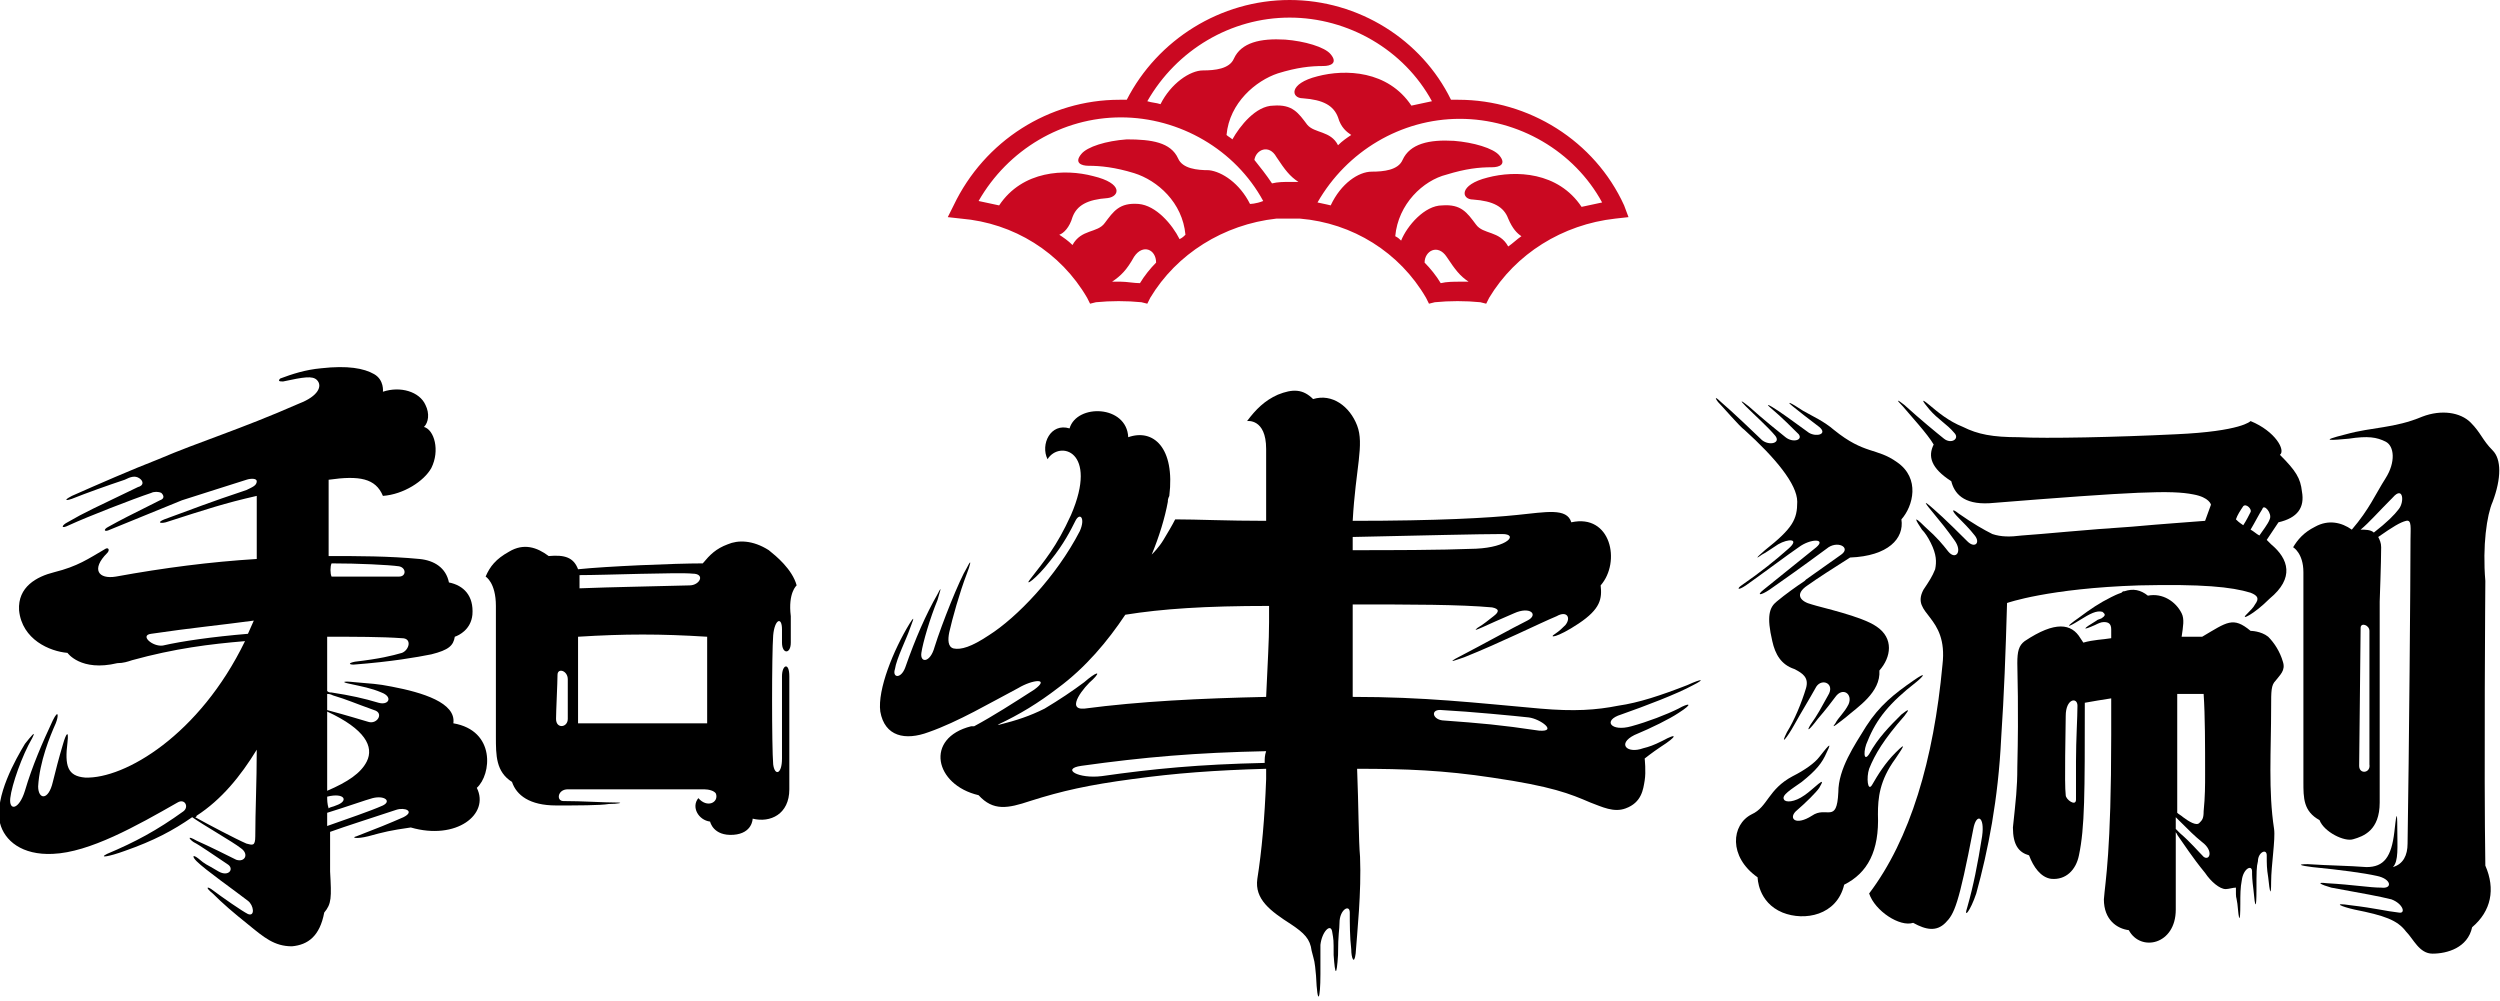
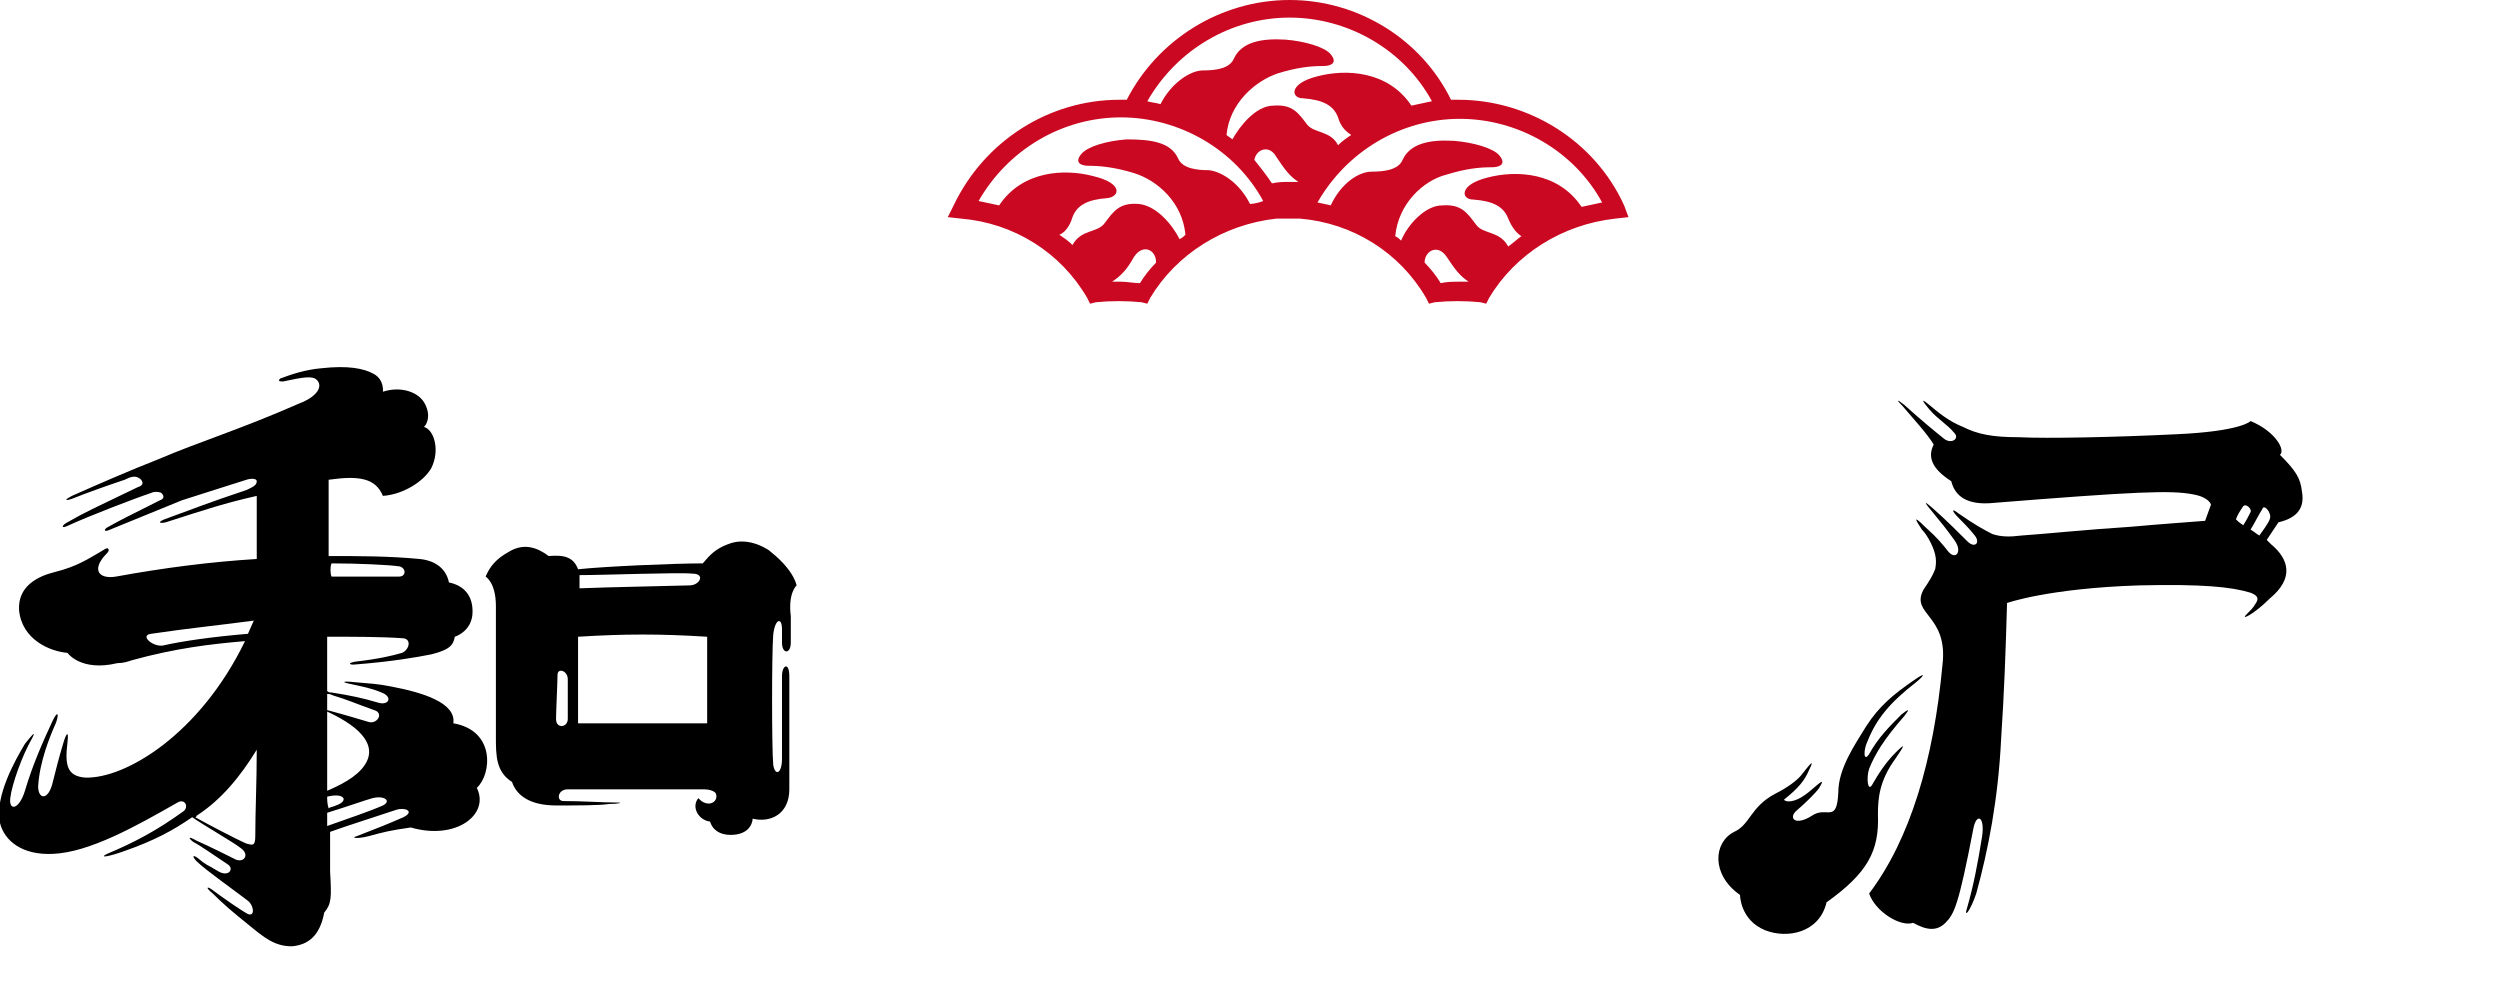
<svg xmlns="http://www.w3.org/2000/svg" version="1.1" id="標誌" x="0px" y="0px" viewBox="0 0 170.4 68.2" style="enable-background:new 0 0 170.4 68.2;" xml:space="preserve">
  <style type="text/css">
	.st0{fill:#CA0821;}
</style>
  <g>
    <path class="st0" d="M110.7,14c-2-4.4-6.5-7.2-11.3-7.2c-0.2,0-0.3,0-0.5,0C96.9,2.7,92.6,0,87.9,0c-4.7,0-9,2.7-11.1,6.8   c-0.2,0-0.3,0-0.5,0h0c-4.8,0-9.2,2.8-11.3,7.2l-0.4,0.8l0.9,0.1c3.6,0.3,6.8,2.3,8.6,5.4l0.2,0.4l0.4-0.1c1-0.1,2.1-0.1,3.1,0   l0.4,0.1l0.2-0.4c1.8-3,5-5,8.6-5.4c0,0,0.4,0,0.8,0s0.8,0,0.8,0c3.6,0.3,6.8,2.3,8.6,5.4l0.2,0.4l0.4-0.1c1-0.1,2.1-0.1,3.1,0   l0.4,0.1l0.2-0.4c1.8-3,5-5,8.6-5.4l0.9-0.1L110.7,14z M77.7,19.3c-0.4,0-0.9-0.1-1.3-0.1c-0.2,0-0.4,0-0.6,0   c0.6-0.4,1-0.8,1.5-1.7c0.6-0.9,1.5-0.5,1.5,0.4C78.4,18.3,78,18.8,77.7,19.3z M85.2,13.9c-0.7-1.4-1.9-2.2-2.8-2.3   c-0.8,0-1.8-0.1-2.1-0.8c-0.5-1.1-1.8-1.3-3.5-1.3c-1.4,0.1-2.7,0.5-3.1,1c-0.5,0.6,0,0.8,0.5,0.8c0.8,0,1.8,0.1,3.1,0.5   c1.6,0.5,3.3,2,3.5,4.2c-0.1,0.1-0.2,0.2-0.4,0.3c-0.5-1-1.6-2.3-2.8-2.4c-1.3-0.1-1.7,0.5-2.3,1.3c-0.5,0.7-1.6,0.4-2.2,1.5   c-0.3-0.3-0.6-0.5-0.9-0.7c0.3-0.1,0.7-0.5,0.9-1.2c0.3-0.8,1-1.2,2.4-1.3c0.8-0.1,1.1-1-1-1.5c-1.9-0.5-4.8-0.4-6.4,2   c-0.5-0.1-0.9-0.2-1.4-0.3c2-3.5,5.7-5.7,9.7-5.7c4,0,7.8,2.2,9.7,5.7C85.6,13.9,85.2,13.9,85.2,13.9z M87.9,12.4   c-0.4,0-0.8,0-1.2,0.1c-0.4-0.6-0.8-1.1-1.2-1.6c0.1-0.7,1-1.1,1.5-0.2c0.6,0.9,0.9,1.3,1.5,1.7C88.4,12.4,88.1,12.4,87.9,12.4z    M89.1,8.5c-0.6-0.8-1-1.4-2.3-1.3c-1.2,0-2.3,1.4-2.8,2.3c-0.1-0.1-0.3-0.2-0.4-0.3c0.2-2.2,2-3.7,3.5-4.2   c1.3-0.4,2.2-0.5,3.1-0.5c0.5,0,1-0.2,0.5-0.8c-0.4-0.5-1.8-0.9-3.1-1c-1.7-0.1-3,0.2-3.5,1.3c-0.3,0.7-1.3,0.8-2.1,0.8   c-0.9,0-2.2,0.9-2.9,2.3c-0.3-0.1-0.6-0.1-0.9-0.2c2-3.5,5.7-5.7,9.7-5.7c4,0,7.8,2.2,9.7,5.7c-0.5,0.1-0.9,0.2-1.4,0.3   c-1.6-2.4-4.5-2.5-6.4-2c-2,0.5-1.8,1.5-1,1.5c1.4,0.1,2.1,0.5,2.4,1.3c0.2,0.7,0.6,1,0.9,1.2c-0.3,0.2-0.6,0.4-0.9,0.7   C90.7,8.9,89.6,9.1,89.1,8.5z M99.5,19.2c-0.4,0-0.9,0-1.3,0.1c-0.3-0.5-0.7-1-1.1-1.4c0-0.8,0.9-1.3,1.5-0.4   c0.6,0.9,0.9,1.3,1.5,1.7C99.9,19.2,99.7,19.2,99.5,19.2z M107.8,14.1c-1.6-2.4-4.5-2.5-6.4-2c-2,0.5-1.8,1.5-1,1.5   c1.4,0.1,2.1,0.5,2.4,1.3c0.3,0.7,0.6,1,0.9,1.2c-0.3,0.2-0.6,0.5-0.9,0.7c-0.6-1.1-1.7-0.8-2.2-1.5c-0.6-0.8-1-1.4-2.3-1.3   c-1.2,0-2.4,1.4-2.8,2.4c-0.1-0.1-0.2-0.2-0.4-0.3c0.2-2.2,1.9-3.8,3.5-4.2c1.3-0.4,2.2-0.5,3.1-0.5c0.5,0,1-0.2,0.5-0.8   c-0.4-0.5-1.8-0.9-3.1-1c-1.7-0.1-3,0.2-3.5,1.3c-0.3,0.7-1.3,0.8-2.1,0.8c-0.9,0-2.1,0.8-2.8,2.3c0,0-0.4-0.1-0.9-0.2   c2-3.5,5.7-5.7,9.7-5.7c4,0,7.8,2.2,9.7,5.7C108.7,13.9,108.3,14,107.8,14.1z" />
    <g>
      <g>
        <path d="M30.9,49.3c0.2-1.4-2.1-2.1-4.2-2.5c-1-0.2-1.4-0.2-2.5-0.3c-0.9-0.1-0.9,0-0.4,0.1c0.9,0.2,1.5,0.3,2.2,0.6     c0.8,0.3,0.5,0.9-0.2,0.7c-1-0.3-1.9-0.5-3.2-0.7c-0.1,0-0.2,0-0.3-0.1c0-1.2,0-2.5,0-3.7c1.9,0,3.7,0,5.1,0.1c0.7,0,0.5,0.8,0,1     c-0.7,0.2-1.5,0.4-3.2,0.6c-0.5,0.1-0.4,0.2-0.1,0.2c2.6-0.2,4.3-0.5,5.3-0.7c1.2-0.3,1.5-0.6,1.6-1.2c0.3-0.1,1.1-0.5,1.2-1.5     c0.1-1.3-0.6-2-1.6-2.2c-0.2-1-1-1.5-2-1.6c-2.1-0.2-4.2-0.2-6.2-0.2c0-1.8,0-3.5,0-5.2c2.1-0.3,3.2-0.1,3.7,1.1     c1.4-0.1,2.8-1,3.3-1.9c0.6-1.2,0.2-2.6-0.5-2.8c0.3-0.3,0.4-0.9,0.1-1.5c-0.4-0.9-1.7-1.3-2.9-0.9c0,0,0.1-0.8-0.6-1.2     c-0.7-0.4-1.8-0.6-3.6-0.4c-1.1,0.1-2,0.4-2.8,0.7C18.9,26,19.1,26,19.3,26c1.4-0.3,2-0.4,2.3-0.1c0.4,0.4,0.1,1.1-1.2,1.6     c-4.1,1.8-6.8,2.6-9.6,3.8C9,32,6.7,33,4.9,33.8c-0.4,0.2-0.6,0.4,0,0.2c1-0.4,2.4-0.9,3.6-1.3c0.4-0.2,0.7-0.3,1-0.1     c0.3,0.2,0.3,0.5-0.1,0.6c-2.9,1.4-3.6,1.7-4.8,2.4c-0.4,0.2-0.5,0.5,0.1,0.2c1.3-0.6,4.4-1.8,5.6-2.2c0.2-0.1,0.5-0.1,0.7,0     c0.2,0.2,0.2,0.4-0.1,0.5c-2.2,1.1-2.6,1.3-3.5,1.8c-0.4,0.2-0.3,0.4,0.1,0.2c0.7-0.3,4.2-1.7,4.9-2c1.6-0.5,3.1-1,4.4-1.4     c0.3-0.1,0.7-0.1,0.7,0.1c0,0.3-0.3,0.4-0.7,0.6c-2.7,0.9-3.4,1.2-5.6,2c-0.5,0.2-0.3,0.3,0.1,0.2c2.8-0.9,4-1.3,6.2-1.8     c0,1.4,0,2.8,0,4.3c-3.2,0.2-6.3,0.6-9.6,1.2c-1.2,0.2-1.7-0.5-0.6-1.6c0.2-0.2,0.1-0.4-0.1-0.3c-1.2,0.7-1.9,1.2-3.5,1.6     c-1.2,0.3-2.5,1-2.4,2.6c0.2,2,2.1,2.8,3.3,2.9c0,0,0.9,1.3,3.4,0.7C8.4,45.2,8.7,45.1,9,45l0,0c2.9-0.8,5.3-1.1,7.7-1.3     c-3.1,6.4-8.2,9.4-10.9,9.3c-1.2-0.1-1.4-0.8-1.2-2.4c0.1-0.9-0.1-0.6-0.3,0.1c-0.3,1-0.5,1.8-0.7,2.6c-0.3,1.3-1,1.2-1,0.3     c0.1-1.7,0.8-3.4,1.2-4.3C4,48.8,4,48.3,3.6,49.1c-0.7,1.5-1.4,3.1-1.9,4.8c-0.4,1.3-1.1,1.4-1,0.5c0.1-0.9,0.8-2.9,1.5-4.1     c0.3-0.6-0.1-0.1-0.5,0.4c-0.6,1-2.1,3.6-1.7,5.4c0.3,1.2,1.5,2.2,3.6,2.1c2.5-0.1,5.7-1.9,8.5-3.5c0.5-0.3,0.8,0.3,0.4,0.6     c-1.8,1.3-3.3,2.1-5.2,2.9c-0.6,0.3,0.1,0.2,1.2-0.2c2-0.7,3.3-1.4,4.6-2.3c0.7,0.5,2.8,1.7,3.3,2.1c0.6,0.4,0.3,1-0.3,0.8     c-0.6-0.3-1.8-0.9-2.7-1.3c-0.7-0.4-0.5-0.1-0.2,0.1c0.4,0.2,1.4,0.9,2.3,1.5c0.5,0.3,0.1,0.9-0.6,0.5c-1-0.6-0.8-0.4-1.4-0.9     c-0.4-0.3-0.4-0.1-0.1,0.2c0.6,0.6,2.6,2,3.5,2.7c0.4,0.3,0.5,1.1,0,0.9c-0.4-0.2-1.7-1.1-2.5-1.7c-0.3-0.2-0.4-0.1,0.1,0.3     c0.7,0.7,1.4,1.3,2.4,2.1c1.1,0.9,1.8,1.5,3,1.5c1.1-0.1,1.9-0.7,2.2-2.3c0.5-0.6,0.5-1,0.4-2.8c0-0.8,0-1.8,0-2.7     c1.1-0.4,2.7-0.9,4.5-1.5c0.6-0.2,1.3,0.1,0.5,0.5c-0.9,0.4-1.9,0.8-3.2,1.3c-0.4,0.1,0,0.2,0.8,0c1.1-0.3,1.5-0.4,2.9-0.6     c3.1,0.9,5.4-0.9,4.5-2.7C33.5,52.8,33.8,49.8,30.9,49.3z M22.7,47.4c1,0.3,1.4,0.5,2.8,1c0.7,0.2,0.2,1-0.4,0.8     c-0.7-0.2-1.3-0.4-2.8-0.8c0-0.4,0-0.7,0-1.1C22.4,47.3,22.5,47.3,22.7,47.4z M22.3,54.3c1.2-0.3,1.5,0.3,0.6,0.6     c-0.2,0.1-0.4,0.1-0.5,0.2C22.3,54.8,22.3,54.5,22.3,54.3z M22.3,53.9c0-1.7,0-3.5,0-5.4c2.6,1.2,3.2,2.4,2.7,3.4     C24.6,52.7,23.7,53.3,22.3,53.9z M22.6,38.4c1.8,0,3.9,0.1,4.6,0.2c0.5,0.1,0.5,0.7,0,0.7c-2.2,0-3,0-4.6,0     C22.5,39.1,22.5,38.6,22.6,38.4z M11.1,44c-0.7,0.1-1.6-0.7-0.8-0.8c2.7-0.4,4.8-0.6,7-0.9c-0.1,0.2-0.3,0.7-0.4,0.9     C14.5,43.4,12.4,43.7,11.1,44z M16.8,57.5c-0.7-0.3-2.6-1.3-3.5-1.8c0,0,0.1,0,0.1-0.1c1.7-1.1,3-2.7,4.1-4.5     c0,2.2-0.1,4.2-0.1,5.9C17.4,57.7,17.2,57.6,16.8,57.5z M26.1,54.9c-0.9,0.4-2.4,0.9-3.8,1.4c0-0.3,0-0.6,0-0.9     c1.3-0.4,2.7-0.9,3.1-1C26.2,54.2,26.7,54.6,26.1,54.9z" />
        <path d="M54.3,39.9c-0.3-1.1-1.4-2-1.9-2.4c-1.1-0.7-2.1-0.7-2.8-0.4c-0.8,0.3-1.2,0.7-1.7,1.3c-1.9,0-6.6,0.2-8.5,0.4     c-0.3-0.8-0.9-1-2-0.9c-0.8-0.6-1.7-0.9-2.7-0.3c-0.9,0.5-1.3,1-1.6,1.7c0,0,0.7,0.4,0.7,2c0,1.5,0,5.7,0,8.9     c0,1.3,0,2.4,1.1,3.1c0.3,0.9,1.2,1.6,3,1.6c1.4,0,3,0,3.6-0.1c0.6,0,1.1-0.1,0.5-0.1c-0.9,0-2.3-0.1-3.6-0.1     c-0.5,0-0.4-0.8,0.3-0.8c1.1,0,8.9,0,9.3,0c0.3,0,0.7,0.1,0.8,0.3c0.2,0.6-0.6,1-1.2,0.3c-0.5,0.6,0,1.5,0.8,1.6     c0,0,0.2,1,1.6,0.9c1.3-0.1,1.3-1.1,1.3-1.1c1.2,0.3,2.5-0.3,2.5-2c0,0,0-0.2,0-1.9c0-2.1,0-4.1,0-5.8c0-1-0.5-0.8-0.5,0     c0,0,0,0,0,0c0,2.3,0,5,0,5.6c0,1.1-0.5,1.2-0.6,0.4c-0.1-1.2-0.1-7.5,0-8.8c0.1-1.1,0.6-1.3,0.6-0.4c0,0.2,0,0.5,0,0.9l0,0     c0,0.8,0.6,0.8,0.6,0c0-0.8,0-1.4,0-1.8C53.7,40.4,54.3,39.9,54.3,39.9z M48.2,43.4c0,1.7,0,3.6,0,5.9c-2.3,0-6,0-8.8,0     c0-2.1,0-4.5,0-5.9C42.6,43.2,45,43.2,48.2,43.4z M47.2,39.1c0.9,0,0.5,0.8-0.2,0.8c-3.7,0.1-4.8,0.1-7.5,0.2c0-0.4,0-0.7,0-0.9     C41.2,39.2,46.3,39,47.2,39.1z M37.9,49c0-0.5,0.1-2.5,0.1-3c0-0.5,0.7-0.3,0.7,0.3c0,1.4,0,2.4,0,2.7     C38.7,49.6,37.9,49.7,37.9,49z" />
      </g>
      <g>
-         <path d="M154.6,43.4c-0.5-0.4-1.2-0.4-1.2-0.4c-1.2-1-1.6-0.6-3.3,0.4c-0.4,0-0.9,0-1.4,0c0.1-0.7,0.2-1.2,0-1.6     c-0.4-0.8-1.3-1.4-2.3-1.2c-0.5-0.4-1-0.5-1.6-0.3c-0.1,0-0.1,0-0.2,0.1c-0.3,0.1-0.5,0.2-0.7,0.3c-0.8,0.4-1.4,0.8-2.2,1.4     c-1,0.7-0.8,0.7,0,0.2c0.8-0.5,1.2-0.7,1.6-0.6c0.1,0.1,0.3,0.2,0,0.4c0,0,0,0,0,0c-0.1,0.1-0.3,0.1-0.4,0.2     c-1,0.6-1,0.7-0.1,0.3c0.2-0.1,0.4-0.2,0.6-0.2c0.3,0,0.5,0.1,0.5,0.5c0,0,0,0,0,0c0,0.2,0,0.4,0,0.6c-0.6,0.1-1.2,0.1-1.9,0.3     l-0.2-0.3c-0.6-1-1.7-1.2-3.8,0.2c-0.4,0.3-0.5,0.7-0.5,1.5c0,0.8,0.1,2.9,0,7.1c0,1.4-0.1,2.2-0.3,4.1c0,1.2,0.4,1.7,1.1,1.9     c0.3,0.8,0.8,1.5,1.5,1.6c1,0.1,1.7-0.6,1.9-1.6c0.4-1.9,0.4-4.2,0.4-10.4c0.5-0.1,1.2-0.2,1.8-0.3c0,1,0,2,0,2.5     c0,8-0.4,9.9-0.5,11.2c0,1.4,0.9,2,1.7,2.1c0.8,1.5,3.2,1,3.2-1.4c0-0.4,0-2.5,0-5.3c0,0.1,0.1,0.1,0.1,0.2     c0.5,0.7,1,1.5,1.9,2.6v0c0.4,0.6,1,1.1,1.4,1.1c0.2,0,0.5-0.1,0.7-0.1c0,0.9,0,0.4,0.1,1.1c0.1,1.2,0.2,1.4,0.2,0     c0-0.6,0-1.1,0.1-1.6c0.1-0.8,0.7-1.1,0.7-0.6c0,0.3,0,0.5,0.1,1.3c0.1,1.2,0.2,1.3,0.2,0c0-1.3,0-1.6,0.1-2     c0-0.6,0.6-0.9,0.6-0.4c0,0.6,0,0.9,0.1,1.5c0.1,1,0.2,1.4,0.2,0.3s0.3-2.9,0.2-3.6c-0.4-2.6-0.2-5.3-0.2-8.3     c0-1.1,0-1.5,0.3-1.8c0.3-0.4,0.7-0.7,0.5-1.3C155.4,44.4,155,43.8,154.6,43.4z M141.5,51.9c0,1.3,0,2.3,0,2.6     c0,0.5-0.7,0-0.7-0.3c-0.1-0.8,0-4.5,0-5.4c0-1.2,0.8-1.3,0.8-0.7C141.6,48.9,141.5,50.4,141.5,51.9z M150.3,52.8     c0,0.7,0,1.5-0.1,2.5c0,0.5-0.1,0.6-0.3,0.8c-0.2,0.2-0.7-0.1-1.1-0.4c-0.1-0.1-0.3-0.2-0.4-0.3c0-2.6,0-5.6,0-8.1     c0.8,0,1.4,0,1.8,0C150.3,48.8,150.3,50.8,150.3,52.8z M150.2,58.4c-0.4-0.4-0.9-1-1.6-1.6c-0.1-0.1-0.2-0.2-0.3-0.3     c0-0.3,0-0.6,0-0.8c0.1,0.1,0.1,0.1,0.2,0.2c0.7,0.7,1.1,1.1,1.6,1.5C150.9,58,150.6,58.7,150.2,58.4z" />
-         <path d="M122.5,34.2c0,1.2-0.3,1.8-2.2,3.3c-0.7,0.6-0.6,0.6-0.2,0.3c0.2-0.1,0.5-0.3,1.1-0.7c0.7-0.4,1.5-0.4,0.7,0.3     c-0.9,0.8-1.9,1.6-3.2,2.5c-0.3,0.2-0.3,0.4,0.3,0c1-0.7,3-2.2,3.6-2.6c0.8-0.6,1.9-0.6,1.2,0c-1,0.8-2.1,1.7-3.6,2.9     c-0.5,0.4-0.2,0.4,0.4,0c1-0.7,2-1.4,3.9-2.8c0.7-0.6,1.7-0.1,1,0.4c-1,0.7-1.4,1-2.4,1.7c0,0,0,0-0.1,0.1c0,0,0,0,0,0     c-0.6,0.4-1.3,0.9-1.9,1.4c-0.5,0.4-0.7,1-0.3,2.7c0.2,0.9,0.6,1.6,1.5,1.9c0.6,0.3,1,0.6,0.8,1.3c-0.3,1-0.8,2.2-1.3,3     c-0.5,1,0,0.4,0.5-0.5c0.5-0.9,1-1.7,1.5-2.6c0.4-0.6,1.3-0.2,0.8,0.6c-0.5,0.9-0.7,1.3-1.2,2c-0.3,0.5-0.1,0.4,0.5-0.4     c0.6-0.7,0.9-1.1,1.2-1.5c0.5-0.7,1.2-0.2,0.9,0.5c-0.3,0.6-0.7,0.9-0.9,1.3c-0.4,0.5,0.3-0.1,0.7-0.4c0.8-0.7,2.4-1.7,2.3-3.2     c0.8-0.9,1-2.2-0.2-3c-1-0.7-3.8-1.3-4.4-1.5c-0.8-0.2-1.2-0.7-0.3-1.3c0.7-0.5,1.8-1.2,2.9-1.9c2.6-0.1,3.7-1.3,3.5-2.6     c0.8-0.9,1.3-2.8-0.3-3.9c-1.4-1-2.2-0.5-4.3-2.2c-0.7-0.6-1.4-0.9-2.1-1.3c-0.9-0.6-1.2-0.7-0.7-0.3c0.5,0.4,1,0.8,1.8,1.4     c0.6,0.5-0.2,0.7-0.7,0.4c-0.7-0.5-1.5-1.1-2.1-1.5c-0.6-0.4-1-0.6-0.4-0.1c0.6,0.5,1.4,1.3,1.8,1.7c0.3,0.4-0.4,0.6-0.9,0.2     c-0.5-0.4-1.5-1.2-2.5-2.1c-0.5-0.4-0.7-0.5-0.2,0c0.6,0.6,1.5,1.4,2,2c0.4,0.5-0.4,0.7-0.9,0.3c-0.3-0.3-2.2-2.1-2.8-2.6     c-0.3-0.3-0.5-0.4-0.2,0c0.3,0.3,1.5,1.7,1.8,1.9C121,31.2,122.5,33,122.5,34.2z" />
-         <path d="M128,55.5c0-1.1,0.1-2.3,1.2-3.8c0.4-0.6,0.9-1.3,0-0.4c-0.7,0.7-1.2,1.5-1.6,2.2c-0.3,0.5-0.4-0.5-0.2-1.1     c0.4-1,1-2,2.4-3.6c0.4-0.5,0.3-0.5-0.2-0.1c-0.8,0.8-1.6,1.6-2.2,2.7c-0.4,0.6-0.4-0.3-0.1-0.9c0.6-1.5,1.5-2.6,3.3-4     c0.5-0.4,0.8-0.8-0.2-0.1c-1.3,0.9-2.3,1.7-3.2,3.1c-0.8,1.3-1.9,2.9-1.9,4.5c-0.1,2.2-0.8,0.9-1.8,1.6c-1.1,0.7-1.6,0.2-1.1-0.3     c0.7-0.6,1.4-1.3,1.6-1.6c0.6-1-0.4,0.1-1,0.5c-0.7,0.5-1.3,0.5-1.4,0.3c-0.2-0.3,0.5-0.7,1.2-1.2c1-0.8,1.4-1.3,1.7-2     c0.5-1-0.1-0.2-0.5,0.3c-0.3,0.4-1,0.9-1.8,1.3c-1.7,0.9-1.7,2.1-2.8,2.6c-1.4,0.7-1.6,2.9,0.4,4.3c0,0,0,1.7,1.7,2.4     c1.5,0.6,3.7,0.2,4.2-1.9C127.3,59.5,128.1,58,128,55.5z" />
+         <path d="M128,55.5c0-1.1,0.1-2.3,1.2-3.8c0.4-0.6,0.9-1.3,0-0.4c-0.7,0.7-1.2,1.5-1.6,2.2c-0.3,0.5-0.4-0.5-0.2-1.1     c0.4-1,1-2,2.4-3.6c0.4-0.5,0.3-0.5-0.2-0.1c-0.8,0.8-1.6,1.6-2.2,2.7c-0.4,0.6-0.4-0.3-0.1-0.9c0.6-1.5,1.5-2.6,3.3-4     c0.5-0.4,0.8-0.8-0.2-0.1c-1.3,0.9-2.3,1.7-3.2,3.1c-0.8,1.3-1.9,2.9-1.9,4.5c-0.1,2.2-0.8,0.9-1.8,1.6c-1.1,0.7-1.6,0.2-1.1-0.3     c0.7-0.6,1.4-1.3,1.6-1.6c0.6-1-0.4,0.1-1,0.5c-0.7,0.5-1.3,0.5-1.4,0.3c1-0.8,1.4-1.3,1.7-2     c0.5-1-0.1-0.2-0.5,0.3c-0.3,0.4-1,0.9-1.8,1.3c-1.7,0.9-1.7,2.1-2.8,2.6c-1.4,0.7-1.6,2.9,0.4,4.3c0,0,0,1.7,1.7,2.4     c1.5,0.6,3.7,0.2,4.2-1.9C127.3,59.5,128.1,58,128,55.5z" />
        <path d="M154.8,37.1c-0.1-0.1-0.2-0.2-0.3-0.3l0.8-1.2c1.3-0.3,1.8-1,1.6-2.1c-0.1-0.9-0.4-1.4-1.5-2.5c0.4-0.3-0.3-1.6-2-2.3     c0,0-0.6,0.7-5.1,0.9c-4.1,0.2-8.8,0.3-10.7,0.2c-1.8,0-2.8-0.2-3.8-0.7c-1-0.4-1.7-1-2.3-1.5c-0.6-0.5-0.5-0.3,0,0.3     c0.6,0.7,1.2,1,1.7,1.6c0.4,0.4-0.2,0.8-0.7,0.4c-0.5-0.4-1.6-1.3-2.7-2.3c-0.5-0.4-0.6-0.4-0.1,0.1c0.5,0.6,1.7,1.9,2.1,2.6     c-0.4,0.8-0.2,1.6,1.2,2.5c0.2,0.8,0.8,1.6,2.6,1.5c10-0.8,12.4-0.9,13.9-0.6c1.1,0.2,1.2,0.7,1.2,0.7l-0.4,1.1     c-1.2,0.1-2.8,0.2-5,0.4c-3.1,0.2-6,0.5-7.5,0.6c-0.8,0.1-1.4,0.1-2-0.1c-0.6-0.3-1.3-0.7-2.3-1.4c-0.5-0.4-0.5-0.2,0,0.3     c0.2,0.2,0.8,0.8,1.1,1.2c0.4,0.5,0,0.9-0.5,0.4c-0.3-0.3-1.6-1.6-2.3-2.2c-0.9-0.8-0.5-0.3,0,0.3c0.5,0.6,0.9,1.1,1.4,1.8     c0.6,0.8,0.1,1.4-0.4,0.8c-0.4-0.5-0.7-0.9-1.6-1.7c-0.9-0.9-0.6-0.4-0.2,0.2c0.2,0.2,0.4,0.5,0.6,0.9c0.4,0.8,0.4,1.3,0.3,1.8     c-0.2,0.5-0.4,0.8-0.8,1.4c-0.9,1.7,1.7,1.7,1.3,5.1c-0.6,6.5-2.2,11.9-5,15.6c0.4,1.2,2.1,2.3,3,2c0.9,0.5,1.6,0.6,2.2,0     c0.6-0.6,0.9-1.2,1.9-6.4c0.2-1.1,0.8-0.9,0.6,0.5c-0.3,1.9-0.6,3.4-1,4.8c-0.3,0.9,0.2,0.3,0.6-0.9c0.8-2.9,1.5-6.4,1.7-10.6     c0.2-3,0.3-5.7,0.4-9.2c0,0,2.8-1,9-1.2c4.3-0.1,6.3,0.1,7.6,0.5c0.5,0.2,0.6,0.4,0.3,0.8c-0.1,0.2-0.3,0.4-0.6,0.7     c-0.4,0.4,0.5,0,1.6-1.1l0,0C156.4,39.4,156,38.1,154.8,37.1z M154.7,35.4c-0.1,0.3-0.5,0.8-0.7,1.1c-0.2-0.1-0.4-0.3-0.6-0.4     c0.3-0.5,0.6-1.1,0.8-1.4C154.3,34.3,154.9,35,154.7,35.4z M153.4,34.9c-0.1,0.2-0.3,0.6-0.5,0.9c-0.3-0.2-0.4-0.3-0.5-0.4     c0.1-0.3,0.3-0.6,0.5-0.9C153.1,34.3,153.5,34.7,153.4,34.9z" />
-         <path d="M169.9,34.2c0.6-1.6,0.6-2.9,0-3.5c-0.7-0.7-0.8-1.2-1.5-1.9c-0.7-0.7-2-0.9-3.3-0.4c-1.9,0.8-3.4,0.7-5.2,1.2     c-2,0.5-0.9,0.4,0.2,0.3c1.3-0.2,1.9-0.1,2.5,0.2s0.7,1.4,0,2.5c-0.7,1.1-1.1,2.1-2.3,3.5c-0.7-0.5-1.6-0.7-2.5-0.2     c-0.8,0.4-1.2,0.9-1.5,1.4c0,0,0.7,0.4,0.7,1.7c0,1.3,0,11.6,0,14.3c0,1.1,0,2,1.1,2.6c0.3,0.8,1.7,1.5,2.3,1.3     c0.7-0.2,1.8-0.6,1.8-2.5s0-12.6,0-13.7c0,0,0.1-2.7,0.1-3.7c0-0.3-0.1-0.5-0.2-0.7c1-0.7,1.5-1,1.9-1.1c0.4-0.1,0.3,0.5,0.3,1.3     c0,2.4-0.1,14.6-0.2,20.7c0,0.8-0.3,1.4-1,1.6c0.4-0.4,0.3-1.4,0.3-2.6c0-1.6-0.1-0.7-0.2,0.2c-0.2,1.7-0.7,2.4-1.9,2.4     c-1.3-0.1-2.5-0.1-4-0.2c-0.8,0-0.5,0.1,0.3,0.2c2,0.2,3.5,0.4,4.4,0.6c1,0.2,1.1,0.9,0.3,0.8c-0.8,0-1.9-0.2-3.7-0.3     c-0.8-0.1-0.4,0.1,0.3,0.3c2.2,0.4,3.3,0.6,4.1,0.8c0.8,0.3,1,1,0.5,0.9c-0.9-0.1-1.6-0.3-3.3-0.5c-1.3-0.2-0.6,0.1,0.3,0.3     c2,0.4,2.9,0.7,3.5,1.5c0.5,0.5,0.9,1.5,1.8,1.5c1,0,2.4-0.4,2.7-1.8c1.3-1.1,1.6-2.6,0.9-4.2c-0.1-6.3,0-19.4,0-19.4     C169.2,37.2,169.5,35.1,169.9,34.2z M160.8,52.2c0-0.4,0.1-9,0.1-9.4c0-0.4,0.6-0.2,0.6,0.2c0,1.2,0,8.9,0,9.1     C161.6,52.7,160.8,52.8,160.8,52.2z M163.5,34.7c-0.3,0.4-0.8,0.9-1.7,1.6c-0.2-0.2-0.6-0.2-0.9-0.2c0,0,0,0,0,0     c0.6-0.5,1.2-1.2,2.2-2.2C163.8,33.1,163.9,34.2,163.5,34.7z" />
      </g>
-       <path d="M115,46.7c-1.8,0.7-3.3,1.2-4.7,1.4c-1.5,0.3-3,0.4-5.3,0.2c-4.5-0.4-7.9-0.8-12.8-0.8c0-1.2,0-2.4,0-3.6c0-1,0-1.8,0-2.7    c4,0,7.3,0,9.5,0.2c0.5,0.1,0.5,0.3,0.1,0.6c-0.4,0.3-0.6,0.5-1.1,0.8c-0.5,0.4,0.6-0.2,2.5-1c1.1-0.5,1.7,0.1,0.9,0.5    c-1.2,0.6-2.6,1.4-4.9,2.6c-0.5,0.3,0,0.1,0.6-0.1c2.5-1,5.1-2.3,6.3-2.8c0.7-0.4,1,0.1,0.6,0.6c-0.2,0.2-0.4,0.4-0.7,0.6    c-0.5,0.3,0.1,0.3,1.6-0.7c1.5-1,1.6-1.7,1.5-2.6c1.4-1.6,0.7-4.9-2-4.3c-0.3-1-1.7-0.7-3.7-0.5c-1.9,0.2-5.4,0.4-11.2,0.4    c0.2-3.6,0.8-5.2,0.3-6.5c-0.5-1.3-1.7-2.2-3-1.8c-0.7-0.7-1.4-0.7-2.4-0.3c-0.9,0.4-1.5,1-2.1,1.8c0,0,1.3-0.2,1.3,1.9    c0,0.7,0,2.7,0,4.9c-2.7,0-4.7-0.1-6.2-0.1c-0.2,0.4-0.5,0.9-0.8,1.4c-0.3,0.5-0.7,0.9-0.8,1c0.5-1.2,0.9-2.5,1.1-3.6    c0-0.1,0-0.2,0.1-0.4c0.4-3.3-1.1-4.6-2.8-4c-0.1-2.2-3.5-2.3-4-0.6c-1.3-0.4-2,1.1-1.5,2.1c0.8-1.3,3.5-0.6,1.6,3.8    c-1,2.2-1.8,3.1-2.8,4.4c-0.4,0.5,0.4,0,1.4-1.3c0.9-1.1,1.4-2.1,1.7-2.7c0.3-0.6,0.7-0.2,0.3,0.7c-1.6,3.1-4.3,5.9-6.2,7.1    c-1.2,0.8-1.9,1-2.4,0.9c-0.4-0.1-0.4-0.6-0.3-1.1c0.2-0.9,0.7-2.7,1.2-4c0.2-0.5,0.4-1.2,0-0.4c-0.5,0.8-1.7,3.8-2.2,5.4    c-0.3,1.1-1,1.1-0.9,0.4c0.1-0.7,0.6-2.4,1.1-3.6c0.1-0.4,0.4-1.2,0-0.4c-0.8,1.4-1.5,3-2.2,5c-0.3,0.8-0.9,0.7-0.7,0.1    c0.1-0.7,0.8-2.1,1-2.7c0.1-0.3,0.5-1.2,0-0.4c-1.1,1.8-2.2,4.5-2,6c0.3,1.7,1.7,2,3.3,1.4c2-0.7,4.2-2,6.1-3    c1-0.6,2.2-0.7,1.1,0.1c-1.4,0.9-2.8,1.8-4.1,2.5c-0.1,0-0.1,0-0.2,0c-3.2,0.8-2.5,4,0.5,4.7c1,1.1,2,0.9,3.5,0.4    c2.2-0.7,4-1.1,7-1.5c2.9-0.4,5.6-0.6,9.1-0.7c0,0.2,0,0.4,0,0.7c-0.1,2.7-0.3,4.9-0.6,6.8c-0.2,1.4,0.9,2.2,2.3,3.1    c0.9,0.6,1.3,1,1.4,1.8c0.2,0.8,0.2,0.6,0.3,1.7c0.1,2.2,0.3,1.6,0.3-0.1c0-1.1,0-1.4,0-2c0.1-0.9,0.7-1.5,0.8-0.9    c0.1,0.6,0.1,0.5,0.1,1.6c0.1,1.4,0.2,1.5,0.3,0c0-1.5,0.1-1.7,0.1-2.2c0-0.9,0.7-1.3,0.7-0.7c0,0.7,0,1.7,0.1,2.5    c0,0.6,0.2,1.1,0.3,0.3c0.1-1.4,0.4-4.2,0.3-6.6c-0.1-1.1-0.1-3.5-0.2-6c3.3,0,5.9,0.1,9.2,0.6c4.1,0.6,5.3,1.1,6.7,1.7    c0.8,0.3,1.6,0.7,2.4,0.4c1.1-0.4,1.2-1.3,1.3-1.9c0.1-0.6,0-1.5,0-1.5s0.5-0.4,1.1-0.8c1.1-0.7,1.2-1,0.1-0.4    c-0.6,0.3-0.9,0.4-1.3,0.5c-1.1,0.4-1.8-0.3-0.6-0.9c1.2-0.5,2.4-1.1,3-1.5c1.1-0.7,0.7-0.7,0-0.3c-0.8,0.4-2.1,0.9-3.2,1.2    c-1.4,0.4-2-0.4-0.7-0.8c1.7-0.6,3.8-1.4,4.9-2C116.2,46.3,116.1,46.2,115,46.7z M92.2,36.6c4.6-0.1,8.7-0.2,10.2-0.2    c1.1,0,0.4,0.9-1.8,1c-2.6,0.1-5.8,0.1-8.4,0.1C92.2,37.2,92.2,36.9,92.2,36.6z M86.2,52c-4.5,0.1-7.6,0.4-11.1,0.9    c-1.6,0.2-2.8-0.5-1.4-0.7c4.3-0.6,7.8-0.9,12.6-1C86.2,51.5,86.2,51.7,86.2,52z M86.3,47.5c-4.5,0.1-8.6,0.3-12.4,0.8    c0,0,0,0,0,0c-1.3,0.1,0-1.5,0.6-2c0.6-0.6,0.2-0.5-0.6,0.2c-0.8,0.6-1.7,1.2-2.7,1.8c-1,0.5-1.9,0.8-3.1,1.1l0,0c0,0-0.1,0-0.1,0    c1.5-0.7,2.8-1.5,4.1-2.5c1.9-1.4,3.4-3.2,4.6-5c2.5-0.4,5.4-0.6,9.8-0.6c0,0.4,0,0.8,0,1.1C86.5,43.7,86.4,45.2,86.3,47.5z     M104.9,49.8c-2.7-0.4-3.9-0.5-6.6-0.7c-0.7-0.1-0.8-0.8,0-0.7c1.9,0.1,5,0.4,5.9,0.5C105,49,106.2,49.9,104.9,49.8z" />
    </g>
  </g>
</svg>